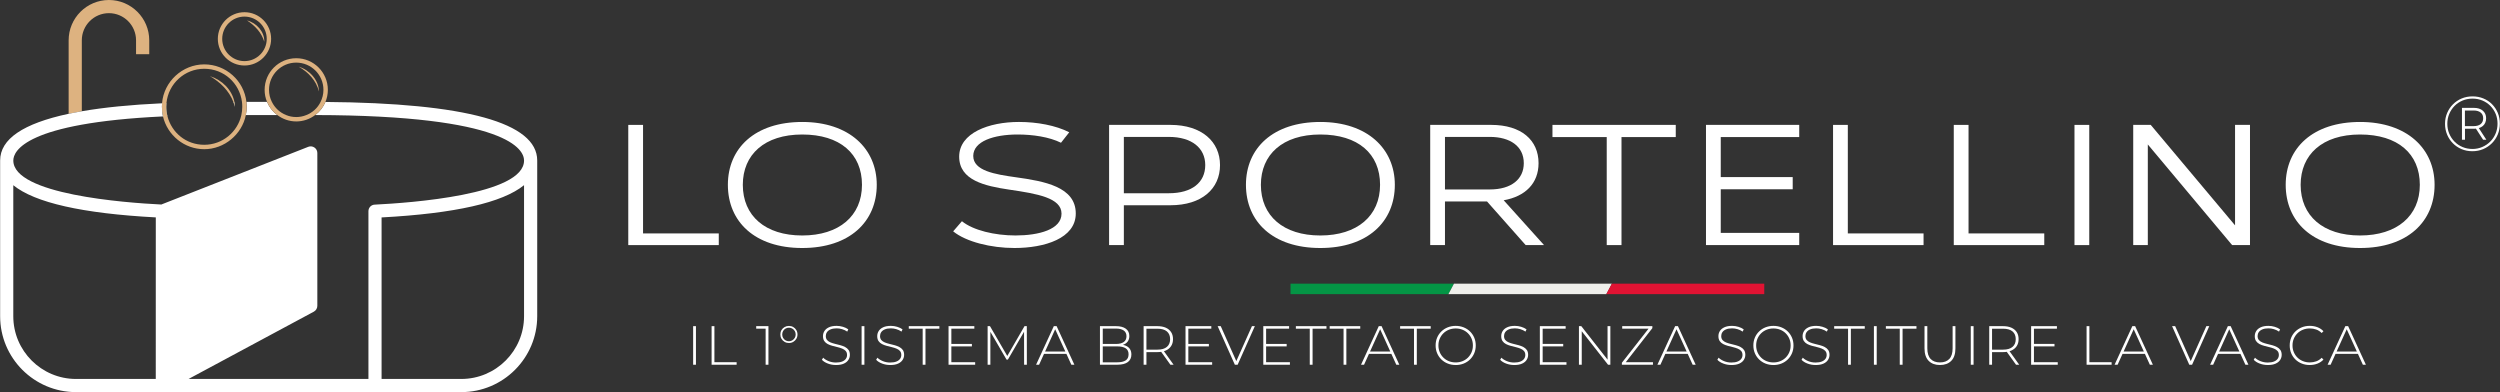
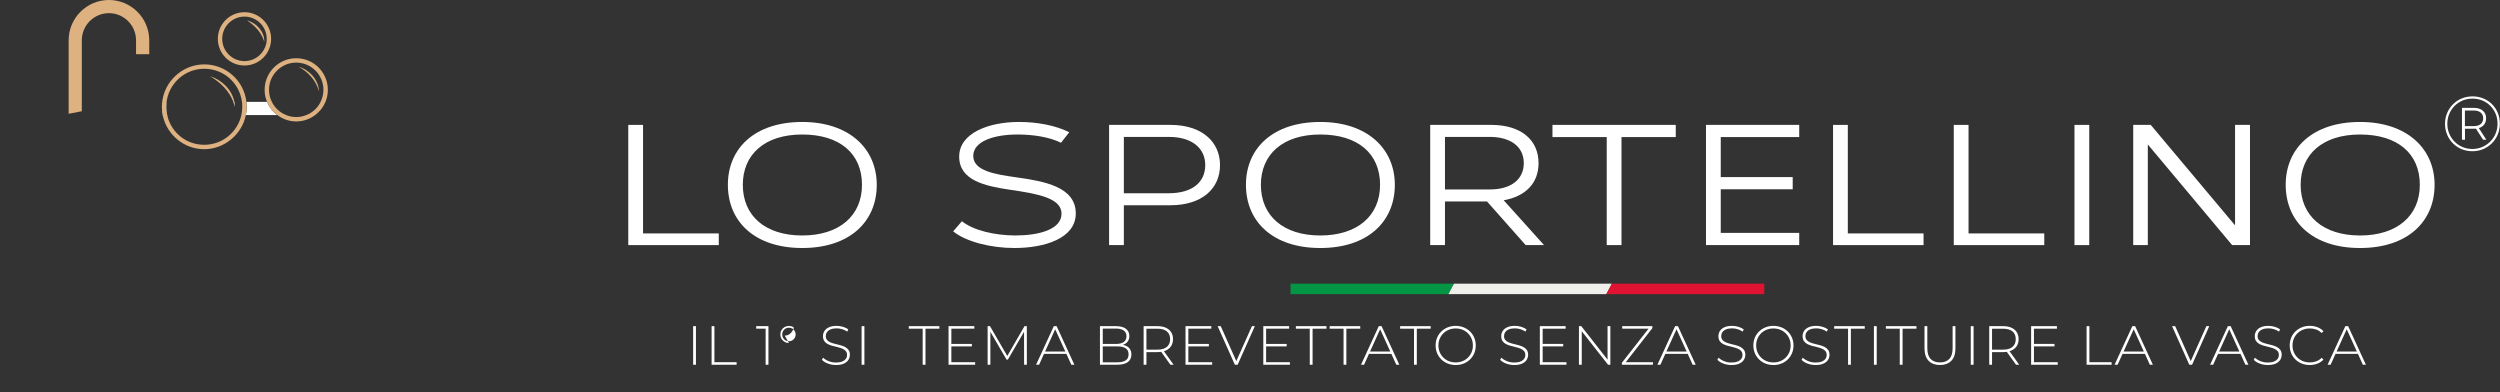
<svg xmlns="http://www.w3.org/2000/svg" id="Layer_1" viewBox="0 0 2422.42 379.96">
  <rect x="0" y="0" width="2422.42" height="379.96" fill="#333333" stroke="none" />
  <defs>
    <style>.cls-1{fill:none;}.cls-1,.cls-2,.cls-3,.cls-4,.cls-5,.cls-6,.cls-7{stroke-width:0px;}.cls-2{fill:#049545;}.cls-3{fill:#ddb280;}.cls-4{fill:#88adc0;}.cls-5{fill:#e11333;}.cls-6{fill:#efefeb;}.cls-7{fill:#fff;}</style>
  </defs>
  <path class="cls-3" d="M144.62,39.07v13.46h-12.79v-13.46c0-14.51-11.78-26.32-26.28-26.32s-26.28,11.81-26.28,26.32v68.72c-4.49.77-8.73,1.61-12.76,2.45V39.07C66.5,17.52,84.02,0,105.54,0s39.07,17.52,39.07,39.07Z" />
-   <path class="cls-7" d="M315.32,98.79c-2.1,5.08-5.57,9.46-9.95,12.69,187.52.35,202.38,33.68,202.42,44.02v.04c0,33.26-110.78,41.07-144.73,42.75-3.4.11-6.06,2.91-6.06,6.34v162.57h-174.31l121.43-65.22c2.03-1.12,3.36-3.26,3.36-5.61v-148.17c0-2.14-1.05-4.07-2.8-5.26-1.75-1.19-3.96-1.47-5.92-.7l-142.46,55.93c-35.4-1.72-143.4-9.81-143.4-42.65v-.04c.04-9.15,11.74-36.38,145.05-42.68-.67-3.01-1.05-6.13-1.05-9.36,0-1.16.04-2.24.14-3.36-30.31,1.4-56.25,4-77.76,7.71-4.49.77-8.73,1.61-12.76,2.45C22.38,119.68.16,134.75.13,155.49v150.94c0,40.55,32.98,73.52,73.56,73.52h373.3c40.58,0,73.56-32.98,73.56-73.52v-150.94c-.04-36.55-69.07-55.62-205.22-56.7ZM150.92,367.2h-77.24c-33.54,0-60.8-27.26-60.8-60.77v-126.97c20.82,16.93,67.01,27.4,138.08,31.19l-.03,156.54ZM507.78,306.43c0,33.5-27.26,60.77-60.8,60.77h-77.24v-156.51c71.07-3.82,117.22-14.3,138.04-31.26v127Z" />
  <path class="cls-7" d="M238.22,111.48c.56-2.59.81-5.26.81-8.03,0-1.61-.11-3.19-.25-4.73h19.98c.46,1.16.98,2.21,1.58,3.26,2.07,3.71,4.94,7.01,8.38,9.5h-30.49Z" />
  <path class="cls-4" d="M162.28,112.63c-.74,0-1.44.04-2.17.11-.7,0-1.44.03-2.17.07-.67-3.01-1.05-6.13-1.05-9.36,0-1.16.04-2.24.14-3.36.7-.07,1.44-.07,2.17-.11.67-.07,1.4-.11,2.1-.11-.11,1.16-.18,2.38-.18,3.57,0,3.19.39,6.27,1.16,9.18Z" />
  <path class="cls-4" d="M227.62,103.46c-.43-1.62-.89-3.19-1.53-4.72h1.02c.3,1.53.47,3.11.51,4.72Z" />
  <path class="cls-1" d="M150.96,210.65l-.03,156.54h-77.24c-33.54,0-60.8-27.26-60.8-60.77v-126.97c20.82,16.93,67.01,27.4,138.08,31.19Z" />
  <path class="cls-1" d="M507.78,179.43v127c0,33.5-27.26,60.77-60.8,60.77h-77.24v-156.51c71.07-3.82,117.22-14.3,138.04-31.26Z" />
  <path class="cls-3" d="M238.78,98.72c-2.35-20.47-19.77-36.34-40.86-36.34s-39.22,16.61-40.9,37.71c-.11,1.12-.14,2.21-.14,3.36,0,3.22.39,6.34,1.05,9.36,4.28,18.15,20.61,31.75,39.99,31.75s36.55-14.26,40.3-33.08c.56-2.59.81-5.26.81-8.03,0-1.61-.11-3.19-.25-4.73ZM233.87,111.48c-3.64,16.47-18.36,28.81-35.96,28.81s-31.54-11.77-35.64-27.65c-.77-2.91-1.16-5.99-1.16-9.18,0-1.19.07-2.42.18-3.57,1.82-18.68,17.52-33.26,36.62-33.26s34.2,13.98,36.55,32.1c.21,1.54.28,3.12.28,4.73,0,2.77-.28,5.43-.88,8.03Z" />
  <path class="cls-3" d="M236.89,11.83c-14.25,0-25.82,11.57-25.82,25.82s11.57,25.82,25.82,25.82,25.82-11.57,25.82-25.82-11.57-25.82-25.82-25.82ZM236.89,59.22c-11.87,0-21.57-9.66-21.57-21.57s9.7-21.57,21.57-21.57,21.57,9.7,21.57,21.57-9.66,21.57-21.57,21.57Z" />
  <path class="cls-3" d="M256.08,40.41c-2.72-8.89-8.98-15.53-16.72-20.59,9.1,2.25,17.06,10.93,16.72,20.59Z" />
  <path class="cls-1" d="M507.78,155.49v.04c0,33.26-110.78,41.07-144.73,42.75-3.4.11-6.06,2.91-6.06,6.34v162.57h-174.31l121.43-65.22c2.03-1.12,3.36-3.26,3.36-5.61v-148.17c0-2.14-1.05-4.07-2.8-5.26-1.75-1.19-3.96-1.47-5.92-.7l-142.46,55.93c-35.4-1.72-143.4-9.81-143.4-42.65v-.04c.04-9.15,11.74-36.38,145.05-42.68,4.28,18.15,20.61,31.75,39.99,31.75s36.55-14.26,40.3-33.08h30.49c5.12,3.89,11.49,6.2,18.33,6.2s13.25-2.31,18.33-6.2c187.52.35,202.38,33.68,202.42,44.02Z" />
  <path class="cls-3" d="M227.62,103.46c-.43-1.62-.89-3.19-1.53-4.72-4.13-10.76-12.59-19.06-22.67-24.93.17.04.3.09.47.17,11.19,3.49,20.97,13.14,23.23,24.76.3,1.53.47,3.11.51,4.72Z" />
  <path class="cls-3" d="M287.04,56.42c-16.89,0-30.63,13.74-30.63,30.63,0,4.17.81,8.1,2.35,11.67.46,1.16.98,2.21,1.58,3.26,2.07,3.71,4.94,7.01,8.38,9.5,5.12,3.89,11.49,6.2,18.33,6.2s13.25-2.31,18.33-6.2c4.38-3.22,7.85-7.6,9.95-12.69,1.51-3.64,2.35-7.57,2.35-11.74,0-16.89-13.74-30.63-30.63-30.63ZM310.62,98.79c-2.8,5.78-7.74,10.34-13.81,12.69-3.01,1.26-6.31,1.93-9.78,1.93s-6.76-.67-9.78-1.93c-6.03-2.35-10.97-6.97-13.81-12.76-1.79-3.5-2.77-7.46-2.77-11.67,0-14.58,11.81-26.39,26.35-26.39s26.39,11.81,26.39,26.39c0,4.21-1.02,8.2-2.8,11.74Z" />
  <path class="cls-3" d="M309.04,88.61c-2.64-10.55-10.34-18.72-19.61-23.99.13,0,.21.04.34.13,10.25,3.15,19.1,12.85,19.27,23.86Z" />
  <path class="cls-7" d="M671.63,353.42v-37.39h2.72v37.39h-2.72Z" />
  <path class="cls-7" d="M689.52,353.42v-37.39h2.72v34.93h21.53v2.46h-24.25Z" />
  <path class="cls-7" d="M741.87,353.42v-36.21l1.23,1.28h-10.36v-2.46h11.86v37.39h-2.72Z" />
-   <path class="cls-7" d="M764.46,332.37c-1.53,0-2.94-.37-4.22-1.12-1.28-.75-2.29-1.74-3.02-2.99s-1.09-2.64-1.09-4.17.36-2.97,1.09-4.22c.73-1.25,1.74-2.23,3.02-2.96,1.28-.73,2.69-1.1,4.22-1.1s2.93.37,4.19,1.1c1.26.73,2.26,1.72,2.99,2.96.73,1.25,1.1,2.65,1.1,4.22s-.37,2.92-1.1,4.17c-.73,1.25-1.73,2.24-2.99,2.99-1.26.75-2.66,1.12-4.19,1.12ZM764.46,330.67c1.21,0,2.31-.3,3.29-.91.98-.61,1.76-1.4,2.35-2.38.59-.98.88-2.08.88-3.29s-.29-2.36-.88-3.34c-.59-.98-1.37-1.76-2.35-2.35-.98-.59-2.07-.88-3.29-.88s-2.36.29-3.34.88c-.98.59-1.75,1.37-2.32,2.35-.57.98-.85,2.09-.85,3.34s.28,2.31.85,3.31c.57,1,1.34,1.79,2.32,2.38.98.59,2.09.88,3.34.88Z" />
+   <path class="cls-7" d="M764.46,332.37c-1.53,0-2.94-.37-4.22-1.12-1.28-.75-2.29-1.74-3.02-2.99s-1.09-2.64-1.09-4.17.36-2.97,1.09-4.22c.73-1.25,1.74-2.23,3.02-2.96,1.28-.73,2.69-1.1,4.22-1.1s2.93.37,4.19,1.1s-.37,2.92-1.1,4.17c-.73,1.25-1.73,2.24-2.99,2.99-1.26.75-2.66,1.12-4.19,1.12ZM764.46,330.67c1.21,0,2.31-.3,3.29-.91.98-.61,1.76-1.4,2.35-2.38.59-.98.88-2.08.88-3.29s-.29-2.36-.88-3.34c-.59-.98-1.37-1.76-2.35-2.35-.98-.59-2.07-.88-3.29-.88s-2.36.29-3.34.88c-.98.59-1.75,1.37-2.32,2.35-.57.98-.85,2.09-.85,3.34s.28,2.31.85,3.31c.57,1,1.34,1.79,2.32,2.38.98.59,2.09.88,3.34.88Z" />
  <path class="cls-7" d="M810.02,353.69c-2.78,0-5.4-.47-7.88-1.42-2.48-.94-4.39-2.16-5.74-3.66l1.23-2.03c1.28,1.32,3.04,2.43,5.26,3.34,2.23.91,4.58,1.36,7.08,1.36s4.53-.33,6.12-.99,2.76-1.54,3.53-2.64c.77-1.1,1.15-2.33,1.15-3.68,0-1.6-.43-2.88-1.28-3.85-.86-.96-1.98-1.73-3.36-2.3-1.39-.57-2.9-1.05-4.54-1.44s-3.29-.81-4.97-1.26c-1.67-.44-3.2-1.02-4.59-1.74-1.39-.71-2.5-1.68-3.34-2.91-.84-1.23-1.25-2.82-1.25-4.78,0-1.78.46-3.42,1.39-4.91s2.37-2.71,4.33-3.63c1.96-.93,4.47-1.39,7.53-1.39,2.06,0,4.1.3,6.12.91,2.01.61,3.73,1.43,5.15,2.46l-1.01,2.19c-1.57-1.07-3.25-1.86-5.05-2.38s-3.53-.77-5.21-.77c-2.39,0-4.36.34-5.93,1.02-1.57.67-2.72,1.58-3.47,2.7-.75,1.12-1.12,2.38-1.12,3.76,0,1.6.42,2.88,1.25,3.85.84.96,1.95,1.73,3.34,2.3,1.39.57,2.92,1.05,4.59,1.44,1.67.39,3.33.81,4.97,1.26s3.15,1.02,4.54,1.74c1.39.71,2.51,1.68,3.37,2.88.85,1.21,1.28,2.78,1.28,4.7,0,1.75-.48,3.37-1.44,4.89s-2.43,2.72-4.41,3.63c-1.98.91-4.51,1.36-7.61,1.36Z" />
  <path class="cls-7" d="M834.86,353.42v-37.39h2.72v37.39h-2.72Z" />
-   <path class="cls-7" d="M862.58,353.69c-2.78,0-5.4-.47-7.88-1.42-2.48-.94-4.39-2.16-5.74-3.66l1.23-2.03c1.28,1.32,3.04,2.43,5.26,3.34,2.23.91,4.58,1.36,7.08,1.36s4.53-.33,6.12-.99,2.76-1.54,3.53-2.64c.77-1.1,1.15-2.33,1.15-3.68,0-1.6-.43-2.88-1.28-3.85-.86-.96-1.98-1.73-3.36-2.3-1.39-.57-2.9-1.05-4.54-1.44s-3.29-.81-4.97-1.26c-1.67-.44-3.2-1.02-4.59-1.74-1.39-.71-2.5-1.68-3.34-2.91-.84-1.23-1.25-2.82-1.25-4.78,0-1.78.46-3.42,1.39-4.91s2.37-2.71,4.33-3.63c1.96-.93,4.47-1.39,7.53-1.39,2.06,0,4.1.3,6.12.91,2.01.61,3.73,1.43,5.15,2.46l-1.01,2.19c-1.57-1.07-3.25-1.86-5.05-2.38s-3.53-.77-5.21-.77c-2.39,0-4.36.34-5.93,1.02-1.57.67-2.72,1.58-3.47,2.7-.75,1.12-1.12,2.38-1.12,3.76,0,1.6.42,2.88,1.25,3.85.84.96,1.95,1.73,3.34,2.3,1.39.57,2.92,1.05,4.59,1.44,1.67.39,3.33.81,4.97,1.26s3.15,1.02,4.54,1.74c1.39.71,2.51,1.68,3.37,2.88.85,1.21,1.28,2.78,1.28,4.7,0,1.75-.48,3.37-1.44,4.89s-2.43,2.72-4.41,3.63c-1.98.91-4.51,1.36-7.61,1.36Z" />
  <path class="cls-7" d="M894.04,353.42v-34.93h-13.46v-2.46h29.64v2.46h-13.46v34.93h-2.72Z" />
  <path class="cls-7" d="M921.82,350.96h23.08v2.46h-25.8v-37.39h25v2.46h-22.27v32.48ZM921.5,333.23h20.24v2.41h-20.24v-2.41Z" />
  <path class="cls-7" d="M956.97,353.42v-37.39h2.3l17.36,29.96h-1.23l17.31-29.96h2.24l.05,37.39h-2.67l-.05-33.28h.75l-16.4,28.31h-1.34l-16.45-28.31h.8v33.28h-2.67Z" />
  <path class="cls-7" d="M1003.92,353.42l17.2-37.39h2.72l17.2,37.39h-2.94l-16.24-35.68h1.18l-16.19,35.68h-2.94ZM1010.22,342.9l.91-2.3h22.38l.91,2.3h-24.2Z" />
  <path class="cls-7" d="M1065.82,353.42v-37.39h15.6c4.02,0,7.17.82,9.45,2.46,2.28,1.64,3.42,4.01,3.42,7.1,0,2.03-.48,3.74-1.44,5.13-.96,1.39-2.29,2.43-3.98,3.12-1.69.69-3.59,1.04-5.69,1.04l.96-1.07c2.56,0,4.75.37,6.57,1.12,1.82.75,3.2,1.83,4.14,3.26.94,1.43,1.42,3.2,1.42,5.34,0,3.13-1.14,5.56-3.42,7.29-2.28,1.73-5.73,2.59-10.36,2.59h-16.67ZM1068.55,351.07h13.94c3.6,0,6.34-.62,8.23-1.84s2.83-3.2,2.83-5.9-.94-4.62-2.83-5.85-4.63-1.84-8.23-1.84h-14.26v-2.35h13.09c3.24,0,5.75-.62,7.53-1.87,1.78-1.25,2.67-3.12,2.67-5.61s-.89-4.31-2.67-5.56c-1.78-1.25-4.29-1.87-7.53-1.87h-12.77v32.69Z" />
  <path class="cls-7" d="M1108.13,353.42v-37.39h13.41c3.13,0,5.82.5,8.07,1.49,2.24,1,3.97,2.43,5.18,4.3,1.21,1.87,1.82,4.14,1.82,6.81s-.61,4.83-1.82,6.7-2.94,3.31-5.18,4.33c-2.24,1.01-4.93,1.52-8.07,1.52h-11.91l1.23-1.28v13.51h-2.72ZM1110.85,340.07l-1.23-1.28h11.91c4.02,0,7.08-.89,9.16-2.67,2.08-1.78,3.12-4.27,3.12-7.48s-1.04-5.74-3.12-7.5c-2.08-1.76-5.14-2.64-9.16-2.64h-11.91l1.23-1.34v22.92ZM1134.09,353.42l-9.72-13.57h3.1l9.72,13.57h-3.1Z" />
  <path class="cls-7" d="M1151.45,350.96h23.08v2.46h-25.8v-37.39h25v2.46h-22.27v32.48ZM1151.13,333.23h20.24v2.41h-20.24v-2.41Z" />
  <path class="cls-7" d="M1196.53,353.42l-16.67-37.39h2.99l15.92,35.73h-1.66l15.97-35.73h2.83l-16.67,37.39h-2.72Z" />
  <path class="cls-7" d="M1226.81,350.96h23.08v2.46h-25.8v-37.39h25v2.46h-22.27v32.48ZM1226.49,333.23h20.24v2.41h-20.24v-2.41Z" />
  <path class="cls-7" d="M1269.12,353.42v-34.93h-13.46v-2.46h29.64v2.46h-13.46v34.93h-2.72Z" />
  <path class="cls-7" d="M1301.86,353.42v-34.93h-13.46v-2.46h29.64v2.46h-13.46v34.93h-2.72Z" />
  <path class="cls-7" d="M1318.79,353.42l17.2-37.39h2.72l17.2,37.39h-2.94l-16.24-35.68h1.18l-16.18,35.68h-2.94ZM1325.1,342.9l.91-2.3h22.38l.91,2.3h-24.2Z" />
  <path class="cls-7" d="M1370.13,353.42v-34.93h-13.46v-2.46h29.64v2.46h-13.46v34.93h-2.72Z" />
  <path class="cls-7" d="M1410.51,353.69c-2.78,0-5.35-.47-7.72-1.42-2.37-.94-4.43-2.28-6.19-4.01-1.76-1.73-3.12-3.74-4.09-6.04-.96-2.29-1.44-4.8-1.44-7.5s.48-5.21,1.44-7.5c.96-2.3,2.32-4.31,4.09-6.03,1.76-1.73,3.83-3.06,6.19-4.01,2.37-.94,4.94-1.42,7.72-1.42s5.35.47,7.72,1.42c2.37.94,4.42,2.27,6.17,3.98,1.74,1.71,3.1,3.71,4.09,6.01.98,2.3,1.47,4.82,1.47,7.56s-.49,5.26-1.47,7.56c-.98,2.29-2.34,4.3-4.09,6.01-1.75,1.71-3.8,3.04-6.17,3.98-2.37.94-4.94,1.42-7.72,1.42ZM1410.51,351.18c2.39,0,4.59-.41,6.62-1.23s3.79-1.98,5.29-3.47c1.49-1.5,2.66-3.24,3.5-5.23.84-1.99,1.26-4.17,1.26-6.52s-.42-4.57-1.26-6.54-2-3.71-3.5-5.21c-1.5-1.5-3.26-2.65-5.29-3.47-2.03-.82-4.24-1.23-6.62-1.23s-4.59.41-6.62,1.23c-2.03.82-3.8,1.98-5.31,3.47-1.51,1.5-2.69,3.23-3.53,5.21-.84,1.98-1.26,4.16-1.26,6.54s.42,4.52,1.26,6.52c.84,1.99,2.01,3.74,3.53,5.23,1.51,1.5,3.28,2.65,5.31,3.47s4.24,1.23,6.62,1.23Z" />
  <path class="cls-7" d="M1467.23,353.69c-2.78,0-5.4-.47-7.88-1.42-2.48-.94-4.39-2.16-5.74-3.66l1.23-2.03c1.28,1.32,3.04,2.43,5.26,3.34,2.22.91,4.58,1.36,7.08,1.36s4.53-.33,6.11-.99,2.76-1.54,3.53-2.64c.77-1.1,1.15-2.33,1.15-3.68,0-1.6-.43-2.88-1.28-3.85-.85-.96-1.98-1.73-3.37-2.3-1.39-.57-2.9-1.05-4.54-1.44-1.64-.39-3.3-.81-4.97-1.26-1.68-.44-3.2-1.02-4.59-1.74-1.39-.71-2.5-1.68-3.34-2.91-.84-1.23-1.25-2.82-1.25-4.78,0-1.78.46-3.42,1.39-4.91.93-1.5,2.37-2.71,4.33-3.63,1.96-.93,4.47-1.39,7.53-1.39,2.06,0,4.11.3,6.12.91,2.01.61,3.73,1.43,5.15,2.46l-1.01,2.19c-1.57-1.07-3.25-1.86-5.05-2.38-1.8-.52-3.54-.77-5.21-.77-2.39,0-4.36.34-5.93,1.02-1.57.67-2.72,1.58-3.47,2.7-.75,1.12-1.12,2.38-1.12,3.76,0,1.6.42,2.88,1.26,3.85.84.96,1.95,1.73,3.34,2.3,1.39.57,2.92,1.05,4.59,1.44,1.67.39,3.33.81,4.97,1.26,1.64.44,3.15,1.02,4.54,1.74,1.39.71,2.51,1.68,3.37,2.88.85,1.21,1.28,2.78,1.28,4.7,0,1.75-.48,3.37-1.44,4.89-.96,1.51-2.43,2.72-4.41,3.63-1.98.91-4.51,1.36-7.61,1.36Z" />
  <path class="cls-7" d="M1494.79,350.96h23.07v2.46h-25.8v-37.39h25v2.46h-22.27v32.48ZM1494.47,333.23h20.24v2.41h-20.24v-2.41Z" />
  <path class="cls-7" d="M1529.94,353.42v-37.39h2.29l26.66,34.02h-1.23v-34.02h2.72v37.39h-2.24l-26.71-34.03h1.23v34.03h-2.72Z" />
  <path class="cls-7" d="M1571.55,353.42v-1.92l26.65-34.08.27,1.07h-26.6v-2.46h29.22v1.92l-26.6,34.08-.32-1.07h27.51v2.46h-30.13Z" />
  <path class="cls-7" d="M1605.95,353.42l17.2-37.39h2.72l17.2,37.39h-2.94l-16.24-35.68h1.18l-16.18,35.68h-2.94ZM1612.25,342.9l.91-2.3h22.38l.91,2.3h-24.2Z" />
  <path class="cls-7" d="M1677.68,353.69c-2.78,0-5.4-.47-7.88-1.42-2.48-.94-4.39-2.16-5.74-3.66l1.23-2.03c1.28,1.32,3.04,2.43,5.26,3.34,2.22.91,4.58,1.36,7.08,1.36s4.53-.33,6.11-.99,2.76-1.54,3.53-2.64c.77-1.1,1.15-2.33,1.15-3.68,0-1.6-.43-2.88-1.28-3.85-.85-.96-1.98-1.73-3.37-2.3-1.39-.57-2.9-1.05-4.54-1.44-1.64-.39-3.3-.81-4.97-1.26-1.68-.44-3.2-1.02-4.59-1.74-1.39-.71-2.5-1.68-3.34-2.91-.84-1.23-1.25-2.82-1.25-4.78,0-1.78.46-3.42,1.39-4.91.93-1.5,2.37-2.71,4.33-3.63,1.96-.93,4.47-1.39,7.53-1.39,2.06,0,4.11.3,6.12.91,2.01.61,3.73,1.43,5.15,2.46l-1.01,2.19c-1.57-1.07-3.25-1.86-5.05-2.38-1.8-.52-3.54-.77-5.21-.77-2.39,0-4.36.34-5.93,1.02-1.57.67-2.72,1.58-3.47,2.7-.75,1.12-1.12,2.38-1.12,3.76,0,1.6.42,2.88,1.26,3.85.84.96,1.95,1.73,3.34,2.3,1.39.57,2.92,1.05,4.59,1.44,1.67.39,3.33.81,4.97,1.26,1.64.44,3.15,1.02,4.54,1.74,1.39.71,2.51,1.68,3.37,2.88.85,1.21,1.28,2.78,1.28,4.7,0,1.75-.48,3.37-1.44,4.89-.96,1.51-2.43,2.72-4.41,3.63-1.98.91-4.51,1.36-7.61,1.36Z" />
  <path class="cls-7" d="M1718.39,353.69c-2.78,0-5.35-.47-7.72-1.42-2.37-.94-4.43-2.28-6.19-4.01-1.76-1.73-3.12-3.74-4.09-6.04-.96-2.29-1.44-4.8-1.44-7.5s.48-5.21,1.44-7.5c.96-2.3,2.32-4.31,4.09-6.03,1.76-1.73,3.83-3.06,6.19-4.01,2.37-.94,4.94-1.42,7.72-1.42s5.35.47,7.72,1.42c2.37.94,4.42,2.27,6.17,3.98,1.74,1.71,3.1,3.71,4.09,6.01.98,2.3,1.47,4.82,1.47,7.56s-.49,5.26-1.47,7.56c-.98,2.29-2.34,4.3-4.09,6.01-1.75,1.71-3.8,3.04-6.17,3.98-2.37.94-4.94,1.42-7.72,1.42ZM1718.39,351.18c2.39,0,4.59-.41,6.62-1.23s3.79-1.98,5.29-3.47c1.49-1.5,2.66-3.24,3.5-5.23.84-1.99,1.26-4.17,1.26-6.52s-.42-4.57-1.26-6.54-2-3.71-3.5-5.21c-1.5-1.5-3.26-2.65-5.29-3.47-2.03-.82-4.24-1.23-6.62-1.23s-4.59.41-6.62,1.23c-2.03.82-3.8,1.98-5.31,3.47-1.51,1.5-2.69,3.23-3.53,5.21-.84,1.98-1.26,4.16-1.26,6.54s.42,4.52,1.26,6.52c.84,1.99,2.01,3.74,3.53,5.23,1.51,1.5,3.28,2.65,5.31,3.47s4.24,1.23,6.62,1.23Z" />
  <path class="cls-7" d="M1759.25,353.69c-2.78,0-5.4-.47-7.88-1.42-2.48-.94-4.39-2.16-5.74-3.66l1.23-2.03c1.28,1.32,3.04,2.43,5.26,3.34,2.22.91,4.58,1.36,7.08,1.36s4.53-.33,6.11-.99,2.76-1.54,3.53-2.64c.77-1.1,1.15-2.33,1.15-3.68,0-1.6-.43-2.88-1.28-3.85-.85-.96-1.98-1.73-3.37-2.3-1.39-.57-2.9-1.05-4.54-1.44-1.64-.39-3.3-.81-4.97-1.26-1.68-.44-3.2-1.02-4.59-1.74-1.39-.71-2.5-1.68-3.34-2.91-.84-1.23-1.25-2.82-1.25-4.78,0-1.78.46-3.42,1.39-4.91.93-1.5,2.37-2.71,4.33-3.63,1.96-.93,4.47-1.39,7.53-1.39,2.06,0,4.11.3,6.12.91,2.01.61,3.73,1.43,5.15,2.46l-1.01,2.19c-1.57-1.07-3.25-1.86-5.05-2.38-1.8-.52-3.54-.77-5.21-.77-2.39,0-4.36.34-5.93,1.02-1.57.67-2.72,1.58-3.47,2.7-.75,1.12-1.12,2.38-1.12,3.76,0,1.6.42,2.88,1.26,3.85.84.96,1.95,1.73,3.34,2.3,1.39.57,2.92,1.05,4.59,1.44,1.67.39,3.33.81,4.97,1.26,1.64.44,3.15,1.02,4.54,1.74,1.39.71,2.51,1.68,3.37,2.88.85,1.21,1.28,2.78,1.28,4.7,0,1.75-.48,3.37-1.44,4.89-.96,1.51-2.43,2.72-4.41,3.63-1.98.91-4.51,1.36-7.61,1.36Z" />
  <path class="cls-7" d="M1790.71,353.42v-34.93h-13.46v-2.46h29.64v2.46h-13.46v34.93h-2.72Z" />
  <path class="cls-7" d="M1815.76,353.42v-37.39h2.72v37.39h-2.72Z" />
  <path class="cls-7" d="M1840.81,353.42v-34.93h-13.46v-2.46h29.64v2.46h-13.46v34.93h-2.72Z" />
  <path class="cls-7" d="M1879.75,353.69c-4.63,0-8.28-1.35-10.95-4.06-2.67-2.7-4.01-6.73-4.01-12.07v-21.53h2.72v21.42c0,4.67,1.07,8.12,3.2,10.36,2.14,2.24,5.16,3.36,9.08,3.36s6.89-1.12,9.03-3.36c2.14-2.24,3.2-5.7,3.2-10.36v-21.42h2.72v21.53c0,5.34-1.33,9.37-4.01,12.07-2.67,2.71-6.34,4.06-11,4.06Z" />
  <path class="cls-7" d="M1909.61,353.42v-37.39h2.72v37.39h-2.72Z" />
  <path class="cls-7" d="M1927.5,353.42v-37.39h13.41c3.13,0,5.82.5,8.06,1.49,2.24,1,3.97,2.43,5.18,4.3,1.21,1.87,1.81,4.14,1.81,6.81s-.61,4.83-1.81,6.7c-1.21,1.87-2.94,3.31-5.18,4.33-2.24,1.01-4.93,1.52-8.06,1.52h-11.91l1.23-1.28v13.51h-2.72ZM1930.23,340.07l-1.23-1.28h11.91c4.02,0,7.08-.89,9.16-2.67,2.08-1.78,3.12-4.27,3.12-7.48s-1.04-5.74-3.12-7.5c-2.08-1.76-5.14-2.64-9.16-2.64h-11.91l1.23-1.34v22.92ZM1953.46,353.42l-9.72-13.57h3.1l9.72,13.57h-3.1Z" />
  <path class="cls-7" d="M1970.82,350.96h23.07v2.46h-25.8v-37.39h25v2.46h-22.27v32.48ZM1970.5,333.23h20.24v2.41h-20.24v-2.41Z" />
  <path class="cls-7" d="M2021.83,353.42v-37.39h2.72v34.93h21.53v2.46h-24.25Z" />
  <path class="cls-7" d="M2048.96,353.42l17.2-37.39h2.72l17.2,37.39h-2.94l-16.24-35.68h1.18l-16.18,35.68h-2.94ZM2055.27,342.9l.91-2.3h22.38l.91,2.3h-24.2Z" />
  <path class="cls-7" d="M2121.34,353.42l-16.66-37.39h2.99l15.92,35.73h-1.66l15.97-35.73h2.83l-16.67,37.39h-2.72Z" />
  <path class="cls-7" d="M2141.53,353.42l17.2-37.39h2.72l17.2,37.39h-2.94l-16.24-35.68h1.18l-16.18,35.68h-2.94ZM2147.83,342.9l.91-2.3h22.38l.91,2.3h-24.2Z" />
  <path class="cls-7" d="M2197.4,353.69c-2.78,0-5.4-.47-7.88-1.42-2.48-.94-4.39-2.16-5.74-3.66l1.23-2.03c1.28,1.32,3.04,2.43,5.26,3.34,2.22.91,4.58,1.36,7.08,1.36s4.53-.33,6.11-.99,2.76-1.54,3.53-2.64c.77-1.1,1.15-2.33,1.15-3.68,0-1.6-.43-2.88-1.28-3.85-.85-.96-1.98-1.73-3.37-2.3-1.39-.57-2.9-1.05-4.54-1.44-1.64-.39-3.3-.81-4.97-1.26-1.68-.44-3.2-1.02-4.59-1.74-1.39-.71-2.5-1.68-3.34-2.91-.84-1.23-1.25-2.82-1.25-4.78,0-1.78.46-3.42,1.39-4.91.93-1.5,2.37-2.71,4.33-3.63,1.96-.93,4.47-1.39,7.53-1.39,2.06,0,4.11.3,6.12.91,2.01.61,3.73,1.43,5.15,2.46l-1.01,2.19c-1.57-1.07-3.25-1.86-5.05-2.38-1.8-.52-3.54-.77-5.21-.77-2.39,0-4.36.34-5.93,1.02-1.57.67-2.72,1.58-3.47,2.7-.75,1.12-1.12,2.38-1.12,3.76,0,1.6.42,2.88,1.26,3.85.84.96,1.95,1.73,3.34,2.3,1.39.57,2.92,1.05,4.59,1.44,1.67.39,3.33.81,4.97,1.26,1.64.44,3.15,1.02,4.54,1.74,1.39.71,2.51,1.68,3.37,2.88.85,1.21,1.28,2.78,1.28,4.7,0,1.75-.48,3.37-1.44,4.89-.96,1.51-2.43,2.72-4.41,3.63-1.98.91-4.51,1.36-7.61,1.36Z" />
  <path class="cls-7" d="M2238.05,353.69c-2.78,0-5.35-.47-7.72-1.42-2.37-.94-4.42-2.27-6.17-3.98-1.75-1.71-3.1-3.71-4.06-6.01-.96-2.3-1.44-4.82-1.44-7.56s.48-5.26,1.44-7.56c.96-2.3,2.32-4.3,4.09-6.01,1.76-1.71,3.82-3.04,6.17-3.98,2.35-.94,4.92-1.42,7.69-1.42s5.1.43,7.4,1.28,4.26,2.16,5.9,3.9l-1.71,1.76c-1.6-1.57-3.37-2.7-5.32-3.39-1.94-.69-4-1.04-6.17-1.04-2.39,0-4.6.41-6.65,1.23-2.05.82-3.83,1.98-5.34,3.47-1.51,1.5-2.69,3.24-3.53,5.24-.84,1.99-1.26,4.16-1.26,6.52s.42,4.52,1.26,6.52c.84,1.99,2.01,3.74,3.53,5.23,1.51,1.5,3.29,2.65,5.34,3.47s4.26,1.23,6.65,1.23c2.17,0,4.23-.35,6.17-1.04,1.94-.69,3.71-1.84,5.32-3.45l1.71,1.76c-1.64,1.75-3.61,3.05-5.9,3.93-2.3.87-4.76,1.31-7.4,1.31Z" />
  <path class="cls-7" d="M2255.36,353.42l17.2-37.39h2.72l17.2,37.39h-2.94l-16.24-35.68h1.18l-16.18,35.68h-2.94ZM2261.66,342.9l.91-2.3h22.38l.91,2.3h-24.2Z" />
  <polygon class="cls-2" points="1403.49 284.99 1250.48 284.99 1250.48 274.88 1408.85 274.88 1403.49 284.99" />
  <polygon class="cls-6" points="1556.5 284.99 1403.49 284.99 1408.85 274.88 1561.86 274.88 1556.5 284.99" />
  <polygon class="cls-5" points="1709.52 284.99 1556.5 284.99 1561.86 274.88 1709.52 274.88 1709.52 284.99" />
  <path class="cls-7" d="M696.47,226.17v11.32h-87.69v-116.47h14.31v105.16h73.38Z" />
  <path class="cls-7" d="M849.55,179.08c0,35.61-26.12,61.23-72.21,61.23s-72.05-25.62-72.05-61.23,26.29-60.9,72.05-60.9,72.21,26.12,72.21,60.9ZM719.76,179.08c0,30.12,21.8,49.09,57.57,49.09s57.9-18.97,57.9-49.09-21.3-48.75-57.9-48.75-57.57,19.47-57.57,48.75Z" />
  <path class="cls-7" d="M1036.07,128.17l-7.99,10.15c-11.48-5.66-27.29-7.99-42.1-7.99-22.8,0-42.93,6.49-42.93,20.8s20.97,17.8,41.27,20.63c27.46,3.83,58.07,9.15,58.07,35.11,0,24.13-30.28,33.44-59.4,33.44-22.8,0-46.92-5.99-59.4-16.14l8.49-9.82c10.82,8.82,31.78,13.81,51.91,13.81,22.63,0,44.59-5.82,44.59-21.13s-23.46-19.3-50.75-23.3c-23.46-3.49-48.42-8.98-48.42-31.95s28.79-33.61,57.9-33.61c17.64,0,35.61,3.33,48.75,9.98Z" />
  <path class="cls-7" d="M1182.16,159.95c0,22.96-17.64,38.93-48.09,38.93h-45.09v38.6h-14.31v-116.47h59.4c30.45,0,48.09,16.31,48.09,38.94ZM1167.85,159.95c0-16.47-12.98-27.29-35.28-27.29h-43.59v54.58h43.59c22.46,0,35.28-10.48,35.28-27.29Z" />
  <path class="cls-7" d="M1351.55,179.08c0,35.61-26.12,61.23-72.22,61.23s-72.05-25.62-72.05-61.23,26.29-60.9,72.05-60.9,72.22,26.12,72.22,60.9ZM1221.76,179.08c0,30.12,21.8,49.09,57.57,49.09s57.91-18.97,57.91-49.09-21.3-48.75-57.91-48.75-57.57,19.47-57.57,48.75Z" />
  <path class="cls-7" d="M1440.9,195.22h-40.77v42.26h-14.31v-116.47h59.07c29.29,0,45.92,14.81,45.92,37.11,0,19.63-12.98,32.28-33.78,35.94l39.1,43.43h-17.8l-37.44-42.26ZM1400.13,183.57h43.43c21.13,0,32.95-10.15,32.95-25.46,0-16.31-13.15-25.46-32.95-25.46h-43.43v50.92Z" />
  <path class="cls-7" d="M1623.76,132.82h-52.58v104.66h-14.31v-104.66h-52.58v-11.81h119.47v11.81Z" />
  <path class="cls-7" d="M1667.35,132.82v38.77h69.72v11.81h-69.72v42.26h76.04v11.81h-90.35v-116.47h90.35v11.81h-76.04Z" />
  <path class="cls-7" d="M1863.86,226.17v11.32h-87.69v-116.47h14.31v105.16h73.38Z" />
  <path class="cls-7" d="M1980.83,226.17v11.32h-87.69v-116.47h14.31v105.16h73.38Z" />
  <path class="cls-7" d="M2024.42,237.49h-14.31v-116.47h14.31v116.47Z" />
  <path class="cls-7" d="M2180.17,121.01v116.47h-17.31l-81.7-97.51v97.51h-14.14v-116.47h16.97l81.7,97.34v-97.34h14.48Z" />
  <path class="cls-7" d="M2359.04,179.08c0,35.61-26.12,61.23-72.22,61.23s-72.05-25.62-72.05-61.23,26.29-60.9,72.05-60.9,72.22,26.12,72.22,60.9ZM2229.25,179.08c0,30.12,21.8,49.09,57.57,49.09s57.91-18.97,57.91-49.09-21.3-48.75-57.91-48.75-57.57,19.47-57.57,48.75Z" />
  <path class="cls-7" d="M2395.65,146.53c-3.76,0-7.25-.68-10.47-2.03-3.21-1.35-6.02-3.25-8.43-5.68-2.41-2.43-4.28-5.26-5.61-8.47-1.33-3.21-2-6.67-2-10.39s.68-7.17,2.03-10.39c1.35-3.21,3.24-6.04,5.65-8.47s5.23-4.33,8.47-5.68c3.24-1.35,6.74-2.03,10.5-2.03s7.26.66,10.5,1.99c3.24,1.33,6.05,3.2,8.43,5.61,2.38,2.41,4.24,5.21,5.57,8.39,1.33,3.19,1.99,6.67,1.99,10.43s-.68,7.26-2.03,10.5c-1.36,3.24-3.25,6.07-5.69,8.51s-5.26,4.33-8.47,5.68c-3.21,1.35-6.7,2.03-10.46,2.03ZM2395.65,144.35c3.41,0,6.6-.64,9.56-1.92,2.96-1.28,5.55-3.02,7.75-5.23,2.21-2.21,3.94-4.81,5.19-7.79,1.25-2.99,1.88-6.19,1.88-9.6s-.62-6.65-1.85-9.56c-1.23-2.91-2.94-5.47-5.12-7.68-2.18-2.21-4.74-3.93-7.68-5.16s-6.14-1.85-9.6-1.85-6.69.63-9.68,1.88c-2.99,1.26-5.57,3-7.75,5.23-2.18,2.24-3.89,4.82-5.12,7.75-1.23,2.94-1.84,6.11-1.84,9.52s.61,6.59,1.84,9.52c1.23,2.93,2.94,5.52,5.12,7.75,2.18,2.23,4.76,3.97,7.72,5.23,2.96,1.25,6.15,1.88,9.56,1.88ZM2385.56,135.39v-30.87h11.59c3.66,0,6.55.92,8.66,2.75,2.11,1.83,3.16,4.28,3.16,7.34s-1.05,5.65-3.16,7.45c-2.11,1.81-4.99,2.71-8.66,2.71h-8.66v10.61h-2.94ZM2388.42,122.21h8.51c2.91,0,5.17-.66,6.78-1.99,1.6-1.33,2.41-3.2,2.41-5.61s-.8-4.2-2.41-5.53c-1.61-1.33-3.87-2-6.78-2h-8.51v15.13ZM2406.03,135.39l-7.75-11.97h3.16l7.75,11.97h-3.16Z" />
</svg>